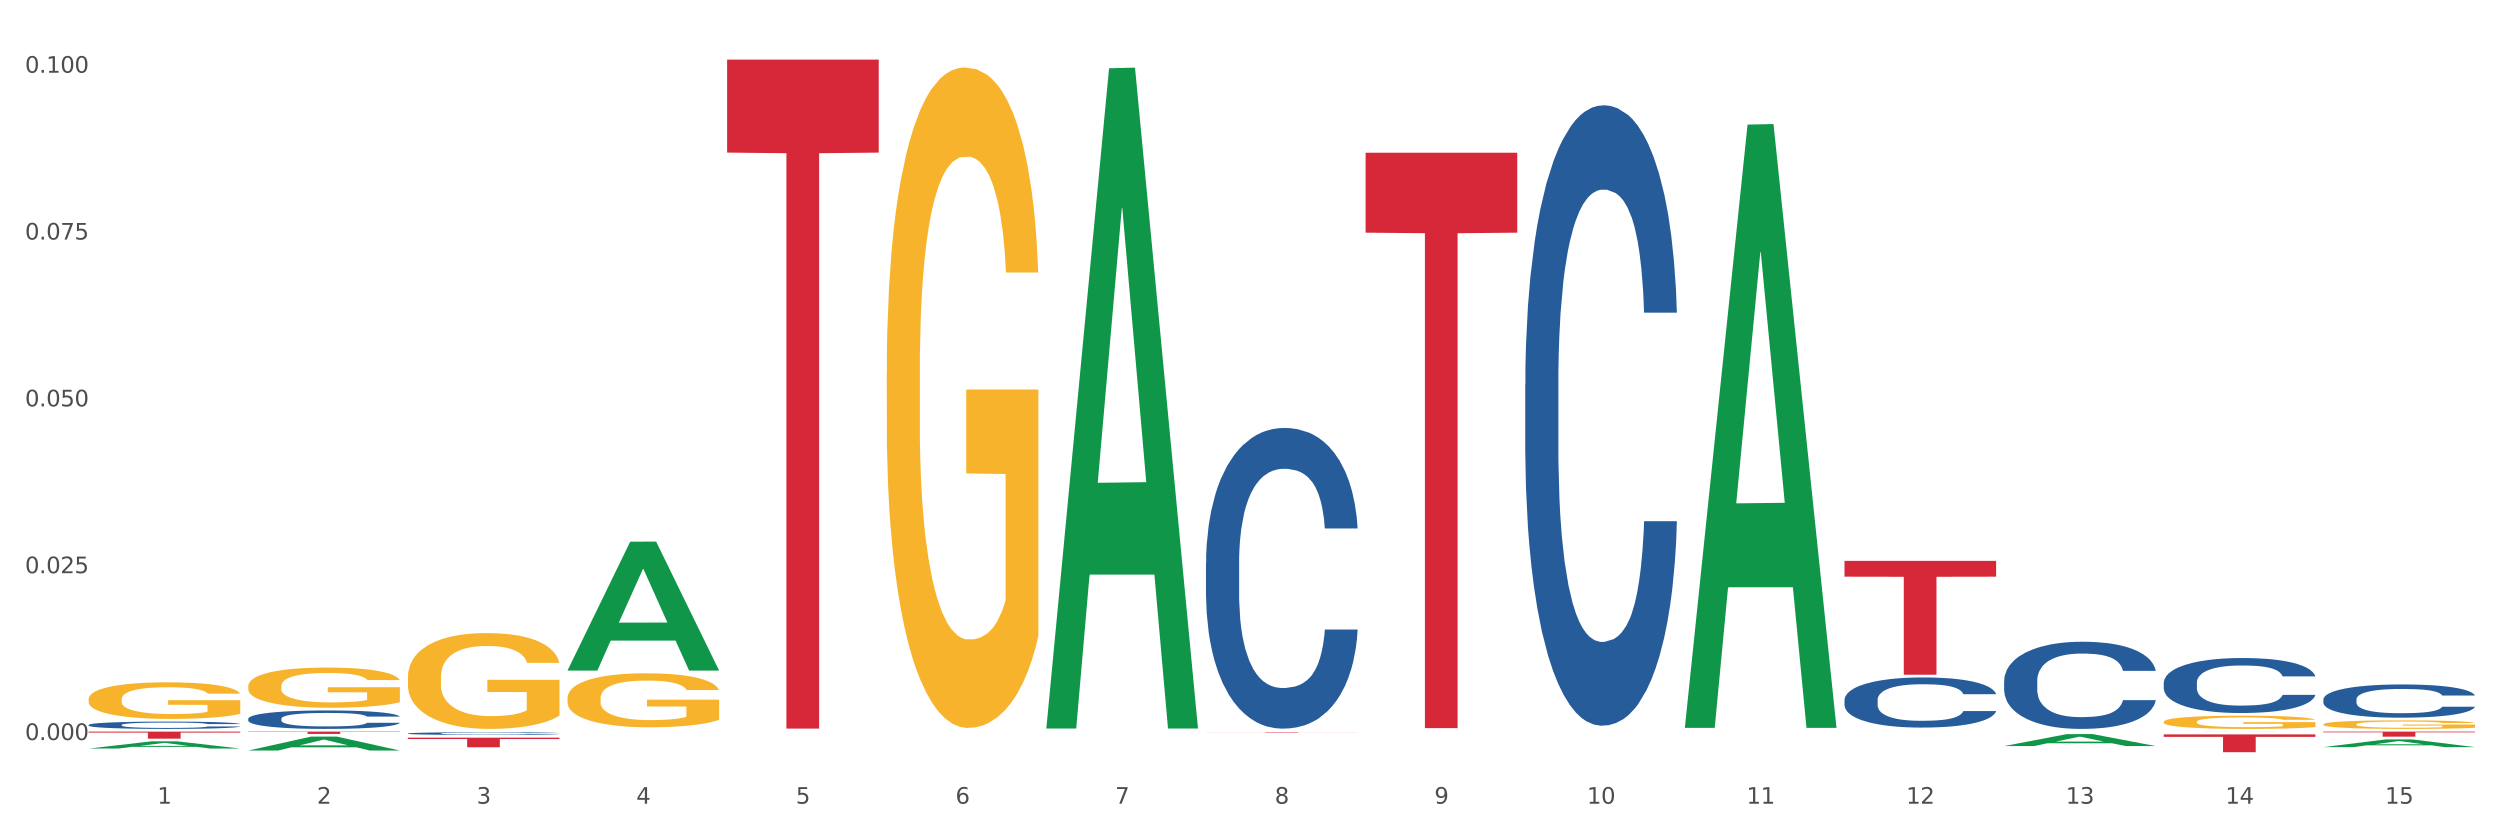
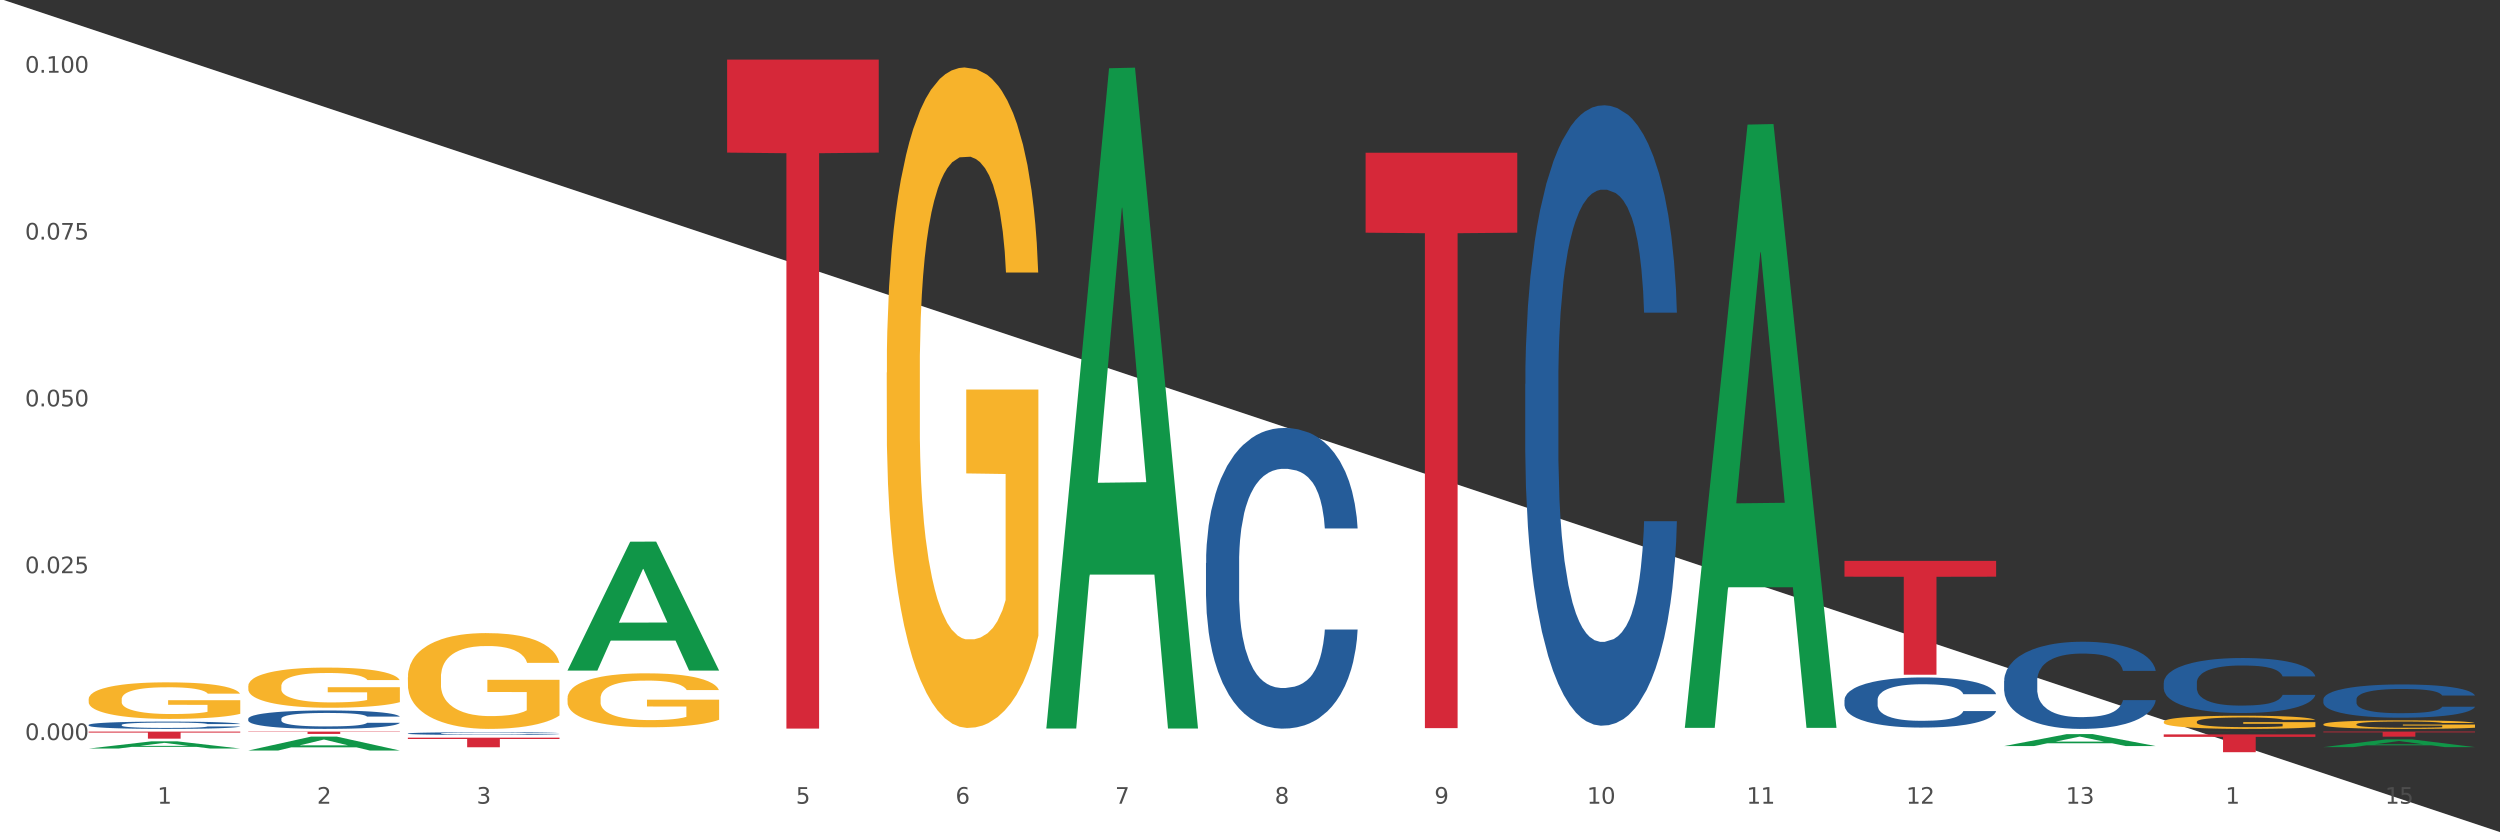
<svg xmlns="http://www.w3.org/2000/svg" xmlns:xlink="http://www.w3.org/1999/xlink" width="1080pt" height="360pt" viewBox="0 0 1080 360" version="1.1">
  <rect x="0" y="0" width="1080" height="360" fill="#333333" stroke="none" />
  <defs>
    <style type="text/css">*{stroke-linejoin: round; stroke-linecap: butt}</style>
  </defs>
  <g id="figure_1">
    <g id="patch_1">
-       <path d="M 0 360  L 1080 360  L 1080 0  L 0 0  z " style="fill: #ffffff; stroke: #ffffff; stroke-linejoin: miter" />
+       <path d="M 0 360  L 1080 360  L 0 0  z " style="fill: #ffffff; stroke: #ffffff; stroke-linejoin: miter" />
    </g>
    <g id="axes_1">
      <g id="matplotlib.axis_1">
        <g id="xtick_1">
          <g id="text_1">
            <g style="fill: #4d4d4d" transform="translate(67.984 347.204) scale(0.096 -0.096)">
              <defs>
                <path id="DejaVuSans-31" d="M 794 531  L 1825 531  L 1825 4091  L 703 3866  L 703 4441  L 1819 4666  L 2450 4666  L 2450 531  L 3481 531  L 3481 0  L 794 0  L 794 531  z " transform="scale(0.016)" />
              </defs>
              <use xlink:href="#DejaVuSans-31" />
            </g>
          </g>
        </g>
        <g id="xtick_2">
          <g id="text_2">
            <g style="fill: #4d4d4d" transform="translate(136.942 347.204) scale(0.096 -0.096)">
              <defs>
                <path id="DejaVuSans-32" d="M 1228 531  L 3431 531  L 3431 0  L 469 0  L 469 531  Q 828 903 1448 1529  Q 2069 2156 2228 2338  Q 2531 2678 2651 2914  Q 2772 3150 2772 3378  Q 2772 3750 2511 3984  Q 2250 4219 1831 4219  Q 1534 4219 1204 4116  Q 875 4013 500 3803  L 500 4441  Q 881 4594 1212 4672  Q 1544 4750 1819 4750  Q 2544 4750 2975 4387  Q 3406 4025 3406 3419  Q 3406 3131 3298 2873  Q 3191 2616 2906 2266  Q 2828 2175 2409 1742  Q 1991 1309 1228 531  z " transform="scale(0.016)" />
              </defs>
              <use xlink:href="#DejaVuSans-32" />
            </g>
          </g>
        </g>
        <g id="xtick_3">
          <g id="text_3">
            <g style="fill: #4d4d4d" transform="translate(205.899 347.204) scale(0.096 -0.096)">
              <defs>
                <path id="DejaVuSans-33" d="M 2597 2516  Q 3050 2419 3304 2112  Q 3559 1806 3559 1356  Q 3559 666 3084 287  Q 2609 -91 1734 -91  Q 1441 -91 1130 -33  Q 819 25 488 141  L 488 750  Q 750 597 1062 519  Q 1375 441 1716 441  Q 2309 441 2620 675  Q 2931 909 2931 1356  Q 2931 1769 2642 2001  Q 2353 2234 1838 2234  L 1294 2234  L 1294 2753  L 1863 2753  Q 2328 2753 2575 2939  Q 2822 3125 2822 3475  Q 2822 3834 2567 4026  Q 2313 4219 1838 4219  Q 1578 4219 1281 4162  Q 984 4106 628 3988  L 628 4550  Q 988 4650 1302 4700  Q 1616 4750 1894 4750  Q 2613 4750 3031 4423  Q 3450 4097 3450 3541  Q 3450 3153 3228 2886  Q 3006 2619 2597 2516  z " transform="scale(0.016)" />
              </defs>
              <use xlink:href="#DejaVuSans-33" />
            </g>
          </g>
        </g>
        <g id="xtick_4">
          <g id="text_4">
            <g style="fill: #4d4d4d" transform="translate(274.857 347.204) scale(0.096 -0.096)">
              <defs>
-                 <path id="DejaVuSans-34" d="M 2419 4116  L 825 1625  L 2419 1625  L 2419 4116  z M 2253 4666  L 3047 4666  L 3047 1625  L 3713 1625  L 3713 1100  L 3047 1100  L 3047 0  L 2419 0  L 2419 1100  L 313 1100  L 313 1709  L 2253 4666  z " transform="scale(0.016)" />
-               </defs>
+                 </defs>
              <use xlink:href="#DejaVuSans-34" />
            </g>
          </g>
        </g>
        <g id="xtick_5">
          <g id="text_5">
            <g style="fill: #4d4d4d" transform="translate(343.815 347.204) scale(0.096 -0.096)">
              <defs>
                <path id="DejaVuSans-35" d="M 691 4666  L 3169 4666  L 3169 4134  L 1269 4134  L 1269 2991  Q 1406 3038 1543 3061  Q 1681 3084 1819 3084  Q 2600 3084 3056 2656  Q 3513 2228 3513 1497  Q 3513 744 3044 326  Q 2575 -91 1722 -91  Q 1428 -91 1123 -41  Q 819 9 494 109  L 494 744  Q 775 591 1075 516  Q 1375 441 1709 441  Q 2250 441 2565 725  Q 2881 1009 2881 1497  Q 2881 1984 2565 2268  Q 2250 2553 1709 2553  Q 1456 2553 1204 2497  Q 953 2441 691 2322  L 691 4666  z " transform="scale(0.016)" />
              </defs>
              <use xlink:href="#DejaVuSans-35" />
            </g>
          </g>
        </g>
        <g id="xtick_6">
          <g id="text_6">
            <g style="fill: #4d4d4d" transform="translate(412.772 347.204) scale(0.096 -0.096)">
              <defs>
                <path id="DejaVuSans-36" d="M 2113 2584  Q 1688 2584 1439 2293  Q 1191 2003 1191 1497  Q 1191 994 1439 701  Q 1688 409 2113 409  Q 2538 409 2786 701  Q 3034 994 3034 1497  Q 3034 2003 2786 2293  Q 2538 2584 2113 2584  z M 3366 4563  L 3366 3988  Q 3128 4100 2886 4159  Q 2644 4219 2406 4219  Q 1781 4219 1451 3797  Q 1122 3375 1075 2522  Q 1259 2794 1537 2939  Q 1816 3084 2150 3084  Q 2853 3084 3261 2657  Q 3669 2231 3669 1497  Q 3669 778 3244 343  Q 2819 -91 2113 -91  Q 1303 -91 875 529  Q 447 1150 447 2328  Q 447 3434 972 4092  Q 1497 4750 2381 4750  Q 2619 4750 2861 4703  Q 3103 4656 3366 4563  z " transform="scale(0.016)" />
              </defs>
              <use xlink:href="#DejaVuSans-36" />
            </g>
          </g>
        </g>
        <g id="xtick_7">
          <g id="text_7">
            <g style="fill: #4d4d4d" transform="translate(481.73 347.204) scale(0.096 -0.096)">
              <defs>
                <path id="DejaVuSans-37" d="M 525 4666  L 3525 4666  L 3525 4397  L 1831 0  L 1172 0  L 2766 4134  L 525 4134  L 525 4666  z " transform="scale(0.016)" />
              </defs>
              <use xlink:href="#DejaVuSans-37" />
            </g>
          </g>
        </g>
        <g id="xtick_8">
          <g id="text_8">
            <g style="fill: #4d4d4d" transform="translate(550.688 347.204) scale(0.096 -0.096)">
              <defs>
                <path id="DejaVuSans-38" d="M 2034 2216  Q 1584 2216 1326 1975  Q 1069 1734 1069 1313  Q 1069 891 1326 650  Q 1584 409 2034 409  Q 2484 409 2743 651  Q 3003 894 3003 1313  Q 3003 1734 2745 1975  Q 2488 2216 2034 2216  z M 1403 2484  Q 997 2584 770 2862  Q 544 3141 544 3541  Q 544 4100 942 4425  Q 1341 4750 2034 4750  Q 2731 4750 3128 4425  Q 3525 4100 3525 3541  Q 3525 3141 3298 2862  Q 3072 2584 2669 2484  Q 3125 2378 3379 2068  Q 3634 1759 3634 1313  Q 3634 634 3220 271  Q 2806 -91 2034 -91  Q 1263 -91 848 271  Q 434 634 434 1313  Q 434 1759 690 2068  Q 947 2378 1403 2484  z M 1172 3481  Q 1172 3119 1398 2916  Q 1625 2713 2034 2713  Q 2441 2713 2670 2916  Q 2900 3119 2900 3481  Q 2900 3844 2670 4047  Q 2441 4250 2034 4250  Q 1625 4250 1398 4047  Q 1172 3844 1172 3481  z " transform="scale(0.016)" />
              </defs>
              <use xlink:href="#DejaVuSans-38" />
            </g>
          </g>
        </g>
        <g id="xtick_9">
          <g id="text_9">
            <g style="fill: #4d4d4d" transform="translate(619.645 347.204) scale(0.096 -0.096)">
              <defs>
                <path id="DejaVuSans-39" d="M 703 97  L 703 672  Q 941 559 1184 500  Q 1428 441 1663 441  Q 2288 441 2617 861  Q 2947 1281 2994 2138  Q 2813 1869 2534 1725  Q 2256 1581 1919 1581  Q 1219 1581 811 2004  Q 403 2428 403 3163  Q 403 3881 828 4315  Q 1253 4750 1959 4750  Q 2769 4750 3195 4129  Q 3622 3509 3622 2328  Q 3622 1225 3098 567  Q 2575 -91 1691 -91  Q 1453 -91 1209 -44  Q 966 3 703 97  z M 1959 2075  Q 2384 2075 2632 2365  Q 2881 2656 2881 3163  Q 2881 3666 2632 3958  Q 2384 4250 1959 4250  Q 1534 4250 1286 3958  Q 1038 3666 1038 3163  Q 1038 2656 1286 2365  Q 1534 2075 1959 2075  z " transform="scale(0.016)" />
              </defs>
              <use xlink:href="#DejaVuSans-39" />
            </g>
          </g>
        </g>
        <g id="xtick_10">
          <g id="text_10">
            <g style="fill: #4d4d4d" transform="translate(685.549 347.204) scale(0.096 -0.096)">
              <defs>
                <path id="DejaVuSans-30" d="M 2034 4250  Q 1547 4250 1301 3770  Q 1056 3291 1056 2328  Q 1056 1369 1301 889  Q 1547 409 2034 409  Q 2525 409 2770 889  Q 3016 1369 3016 2328  Q 3016 3291 2770 3770  Q 2525 4250 2034 4250  z M 2034 4750  Q 2819 4750 3233 4129  Q 3647 3509 3647 2328  Q 3647 1150 3233 529  Q 2819 -91 2034 -91  Q 1250 -91 836 529  Q 422 1150 422 2328  Q 422 3509 836 4129  Q 1250 4750 2034 4750  z " transform="scale(0.016)" />
              </defs>
              <use xlink:href="#DejaVuSans-31" />
              <use xlink:href="#DejaVuSans-30" transform="translate(63.623 0)" />
            </g>
          </g>
        </g>
        <g id="xtick_11">
          <g id="text_11">
            <g style="fill: #4d4d4d" transform="translate(754.506 347.204) scale(0.096 -0.096)">
              <use xlink:href="#DejaVuSans-31" />
              <use xlink:href="#DejaVuSans-31" transform="translate(63.623 0)" />
            </g>
          </g>
        </g>
        <g id="xtick_12">
          <g id="text_12">
            <g style="fill: #4d4d4d" transform="translate(823.464 347.204) scale(0.096 -0.096)">
              <use xlink:href="#DejaVuSans-31" />
              <use xlink:href="#DejaVuSans-32" transform="translate(63.623 0)" />
            </g>
          </g>
        </g>
        <g id="xtick_13">
          <g id="text_13">
            <g style="fill: #4d4d4d" transform="translate(892.422 347.204) scale(0.096 -0.096)">
              <use xlink:href="#DejaVuSans-31" />
              <use xlink:href="#DejaVuSans-33" transform="translate(63.623 0)" />
            </g>
          </g>
        </g>
        <g id="xtick_14">
          <g id="text_14">
            <g style="fill: #4d4d4d" transform="translate(961.379 347.204) scale(0.096 -0.096)">
              <use xlink:href="#DejaVuSans-31" />
              <use xlink:href="#DejaVuSans-34" transform="translate(63.623 0)" />
            </g>
          </g>
        </g>
        <g id="xtick_15">
          <g id="text_15">
            <g style="fill: #4d4d4d" transform="translate(1030.337 347.204) scale(0.096 -0.096)">
              <use xlink:href="#DejaVuSans-31" />
              <use xlink:href="#DejaVuSans-35" transform="translate(63.623 0)" />
            </g>
          </g>
        </g>
        <g id="xtick_16" />
        <g id="xtick_17" />
        <g id="xtick_18" />
        <g id="xtick_19" />
        <g id="xtick_20" />
        <g id="xtick_21" />
        <g id="xtick_22" />
        <g id="xtick_23" />
        <g id="xtick_24" />
        <g id="xtick_25" />
        <g id="xtick_26" />
        <g id="xtick_27" />
        <g id="xtick_28" />
        <g id="xtick_29" />
      </g>
      <g id="matplotlib.axis_2">
        <g id="ytick_1">
          <g id="text_16">
            <g style="fill: #4d4d4d" transform="translate(10.8 319.695) scale(0.096 -0.096)">
              <defs>
                <path id="DejaVuSans-2e" d="M 684 794  L 1344 794  L 1344 0  L 684 0  L 684 794  z " transform="scale(0.016)" />
              </defs>
              <use xlink:href="#DejaVuSans-30" />
              <use xlink:href="#DejaVuSans-2e" transform="translate(63.623 0)" />
              <use xlink:href="#DejaVuSans-30" transform="translate(95.41 0)" />
              <use xlink:href="#DejaVuSans-30" transform="translate(159.033 0)" />
              <use xlink:href="#DejaVuSans-30" transform="translate(222.656 0)" />
            </g>
          </g>
        </g>
        <g id="ytick_2">
          <g id="text_17">
            <g style="fill: #4d4d4d" transform="translate(10.8 247.626) scale(0.096 -0.096)">
              <use xlink:href="#DejaVuSans-30" />
              <use xlink:href="#DejaVuSans-2e" transform="translate(63.623 0)" />
              <use xlink:href="#DejaVuSans-30" transform="translate(95.41 0)" />
              <use xlink:href="#DejaVuSans-32" transform="translate(159.033 0)" />
              <use xlink:href="#DejaVuSans-35" transform="translate(222.656 0)" />
            </g>
          </g>
        </g>
        <g id="ytick_3">
          <g id="text_18">
            <g style="fill: #4d4d4d" transform="translate(10.8 175.557) scale(0.096 -0.096)">
              <use xlink:href="#DejaVuSans-30" />
              <use xlink:href="#DejaVuSans-2e" transform="translate(63.623 0)" />
              <use xlink:href="#DejaVuSans-30" transform="translate(95.41 0)" />
              <use xlink:href="#DejaVuSans-35" transform="translate(159.033 0)" />
              <use xlink:href="#DejaVuSans-30" transform="translate(222.656 0)" />
            </g>
          </g>
        </g>
        <g id="ytick_4">
          <g id="text_19">
            <g style="fill: #4d4d4d" transform="translate(10.8 103.489) scale(0.096 -0.096)">
              <use xlink:href="#DejaVuSans-30" />
              <use xlink:href="#DejaVuSans-2e" transform="translate(63.623 0)" />
              <use xlink:href="#DejaVuSans-30" transform="translate(95.41 0)" />
              <use xlink:href="#DejaVuSans-37" transform="translate(159.033 0)" />
              <use xlink:href="#DejaVuSans-35" transform="translate(222.656 0)" />
            </g>
          </g>
        </g>
        <g id="ytick_5">
          <g id="text_20">
            <g style="fill: #4d4d4d" transform="translate(10.8 31.42) scale(0.096 -0.096)">
              <use xlink:href="#DejaVuSans-30" />
              <use xlink:href="#DejaVuSans-2e" transform="translate(63.623 0)" />
              <use xlink:href="#DejaVuSans-31" transform="translate(95.41 0)" />
              <use xlink:href="#DejaVuSans-30" transform="translate(159.033 0)" />
              <use xlink:href="#DejaVuSans-30" transform="translate(222.656 0)" />
            </g>
          </g>
        </g>
        <g id="ytick_6" />
        <g id="ytick_7" />
        <g id="ytick_8" />
        <g id="ytick_9" />
      </g>
      <g id="PolyCollection_1">
        <path d="M 38.283 323.37  L 38.351 323.367  L 65.365 320.265  L 76.576 320.262  L 103.793 323.376  L 90.826 323.376  L 84.95 322.651  L 57.058 322.651  L 56.855 322.662  L 51.182 323.376  L 38.283 323.376  L 38.283 323.37  L 60.57 322.218  L 81.438 322.215  L 71.105 320.926  L 70.97 320.92  L 70.835 320.929  L 60.502 322.215  L 60.57 322.218  L 38.283 323.37  z " clip-path="url(#pbc0843905f)" style="fill: #109648" />
        <path d="M 796.817 242.291  L 862.327 242.291  L 862.327 249.128  L 836.558 249.174  L 836.558 291.491  L 822.431 291.491  L 822.431 249.174  L 796.817 249.128  L 796.817 242.337  L 796.817 242.291  z " clip-path="url(#pbc0843905f)" style="fill: #d62839" />
        <path d="M 589.944 65.969  L 655.454 65.969  L 655.454 100.516  L 629.685 100.75  L 629.685 314.567  L 615.558 314.567  L 615.558 100.75  L 589.944 100.516  L 589.944 66.203  L 589.944 65.969  z " clip-path="url(#pbc0843905f)" style="fill: #d62839" />
        <path d="M 38.283 302.072  L 38.36 302.057  L 38.36 301.538  L 38.515 301.091  L 39.288 300.009  L 40.449 299.114  L 41.299 298.638  L 42.15 298.248  L 43.156 297.859  L 44.393 297.455  L 46.636 296.863  L 48.028 296.56  L 49.73 296.243  L 52.824 295.781  L 55.066 295.521  L 57.387 295.305  L 61.177 295.045  L 63.652 294.93  L 66.281 294.843  L 69.452 294.786  L 71.85 294.771  L 77.109 294.814  L 81.595 294.944  L 83.761 295.045  L 86.545 295.218  L 88.015 295.334  L 90.412 295.565  L 92.887 295.868  L 94.589 296.127  L 97.141 296.618  L 99.075 297.108  L 100.854 297.714  L 101.782 298.133  L 102.478 298.522  L 103.097 298.97  L 103.715 299.677  L 89.794 299.677  L 89.252 299.172  L 88.401 298.696  L 87.164 298.234  L 86.081 297.945  L 84.225 297.585  L 82.523 297.354  L 80.744 297.181  L 78.579 297.036  L 76.877 296.964  L 74.48 296.906  L 69.762 296.921  L 66.591 297.036  L 64.425 297.181  L 63.033 297.31  L 61.795 297.455  L 60.403 297.657  L 58.779 297.96  L 57.619 298.234  L 56.459 298.58  L 55.531 298.926  L 54.68 299.33  L 53.984 299.763  L 53.442 300.211  L 52.978 300.759  L 52.592 301.668  L 52.592 303.644  L 52.746 304.092  L 53.133 304.683  L 53.597 305.131  L 54.37 305.664  L 55.066 306.025  L 56.381 306.545  L 57.851 306.977  L 59.011 307.252  L 60.171 307.482  L 62.182 307.8  L 64.425 308.06  L 66.359 308.218  L 68.988 308.363  L 70.767 308.42  L 72.314 308.449  L 76.104 308.449  L 78.811 308.406  L 81.827 308.305  L 84.148 308.175  L 86.081 308.016  L 88.247 307.757  L 89.639 307.511  L 89.639 304.496  L 72.623 304.481  L 72.623 302.476  L 103.793 302.476  L 103.793 308.363  L 102.478 308.666  L 101.008 308.94  L 99.462 309.185  L 97.141 309.488  L 94.357 309.777  L 91.882 309.979  L 89.252 310.152  L 86.159 310.31  L 82.137 310.455  L 79.662 310.512  L 76.568 310.556  L 72.933 310.57  L 69.762 310.541  L 66.668 310.469  L 63.42 310.339  L 60.248 310.152  L 57.851 309.964  L 55.453 309.733  L 52.901 309.43  L 50.89 309.142  L 49.343 308.882  L 47.642 308.55  L 45.785 308.117  L 44.393 307.728  L 43.156 307.324  L 41.841 306.804  L 40.913 306.357  L 39.985 305.794  L 39.443 305.376  L 38.824 304.727  L 38.36 303.818  L 38.283 302.072  z " clip-path="url(#pbc0843905f)" style="fill: #f7b32b" />
        <path d="M 314.114 25.759  L 379.623 25.759  L 379.623 65.922  L 353.854 66.194  L 353.854 314.769  L 339.728 314.769  L 339.728 66.194  L 314.114 65.922  L 314.114 26.031  L 314.114 25.759  z " clip-path="url(#pbc0843905f)" style="fill: #d62839" />
        <path d="M 176.198 318.662  L 241.708 318.662  L 241.708 319.24  L 215.939 319.244  L 215.939 322.822  L 201.812 322.822  L 201.812 319.244  L 176.198 319.24  L 176.198 318.666  L 176.198 318.662  z " clip-path="url(#pbc0843905f)" style="fill: #d62839" />
        <path d="M 107.241 316.048  L 172.75 316.048  L 172.75 316.188  L 146.981 316.189  L 146.981 317.06  L 132.855 317.06  L 132.855 316.189  L 107.241 316.188  L 107.241 316.049  L 107.241 316.048  z " clip-path="url(#pbc0843905f)" style="fill: #d62839" />
        <path d="M 38.283 316.048  L 103.793 316.048  L 103.793 316.472  L 78.024 316.475  L 78.024 319.101  L 63.897 319.101  L 63.897 316.475  L 38.283 316.472  L 38.283 316.051  L 38.283 316.048  z " clip-path="url(#pbc0843905f)" style="fill: #d62839" />
        <path d="M 38.283 313.149  L 38.36 313.146  L 38.36 313.065  L 38.593 312.956  L 39.445 312.754  L 40.529 312.601  L 42.387 312.423  L 43.394 312.348  L 44.71 312.264  L 47.42 312.129  L 50.518 312.014  L 52.686 311.95  L 54.312 311.91  L 57.951 311.838  L 60.042 311.806  L 62.21 311.78  L 64.069 311.763  L 67.166 311.743  L 69.644 311.734  L 72.509 311.731  L 74.91 311.734  L 78.084 311.746  L 82.731 311.78  L 84.512 311.8  L 86.912 311.835  L 89.39 311.881  L 91.403 311.927  L 93.726 311.993  L 96.127 312.08  L 98.45 312.189  L 100.076 312.29  L 101.392 312.397  L 102.554 312.527  L 103.406 312.668  L 103.793 312.786  L 89.622 312.786  L 89.235 312.679  L 88.461 312.564  L 87.686 312.486  L 86.835 312.423  L 85.518 312.351  L 84.357 312.305  L 82.421 312.25  L 80.64 312.215  L 79.169 312.195  L 77.388 312.178  L 73.593 312.161  L 70.883 312.161  L 69.179 312.166  L 67.089 312.181  L 65.308 312.201  L 63.217 312.236  L 61.591 312.273  L 59.965 312.322  L 59.036 312.357  L 57.642 312.42  L 56.712 312.472  L 55.474 312.561  L 54.777 312.625  L 53.538 312.789  L 52.996 312.91  L 52.763 312.993  L 52.608 313.086  L 52.608 313.535  L 53.073 313.737  L 53.46 313.823  L 54.08 313.921  L 55.241 314.048  L 56.945 314.172  L 58.726 314.261  L 60.197 314.316  L 61.591 314.356  L 62.985 314.388  L 64.688 314.417  L 66.082 314.434  L 68.173 314.452  L 70.651 314.46  L 72.587 314.46  L 76.536 314.446  L 78.317 314.431  L 80.02 314.411  L 81.879 314.38  L 83.35 314.345  L 84.202 314.319  L 85.596 314.264  L 86.68 314.207  L 87.609 314.14  L 88.228 314.083  L 88.925 313.996  L 89.467 313.898  L 89.622 313.846  L 103.793 313.846  L 103.483 313.95  L 102.941 314.051  L 101.857 314.186  L 101.005 314.264  L 99.689 314.359  L 98.295 314.44  L 96.359 314.529  L 94.578 314.596  L 92.72 314.653  L 90.706 314.705  L 87.067 314.777  L 85.75 314.797  L 82.963 314.832  L 80.795 314.852  L 77.62 314.872  L 74.368 314.884  L 70.96 314.887  L 67.94 314.881  L 64.611 314.864  L 62.52 314.846  L 60.197 314.82  L 57.487 314.78  L 54.931 314.731  L 52.531 314.673  L 50.285 314.607  L 48.195 314.532  L 45.484 314.408  L 43.471 314.287  L 42 314.175  L 40.993 314.08  L 39.987 313.959  L 39.445 313.875  L 38.593 313.674  L 38.283 313.486  L 38.283 313.149  z " clip-path="url(#pbc0843905f)" style="fill: #255c99" />
        <path d="M 107.241 310.497  L 107.318 310.49  L 107.318 310.286  L 107.55 310.009  L 108.402 309.5  L 109.486 309.114  L 111.345 308.663  L 112.351 308.473  L 113.668 308.262  L 116.378 307.92  L 119.475 307.629  L 121.644 307.469  L 123.27 307.367  L 126.909 307.185  L 129 307.105  L 131.168 307.039  L 133.026 306.996  L 136.124 306.945  L 138.602 306.923  L 141.467 306.916  L 143.867 306.923  L 147.042 306.952  L 151.688 307.039  L 153.469 307.09  L 155.87 307.178  L 158.348 307.294  L 160.361 307.411  L 162.684 307.578  L 165.084 307.796  L 167.407 308.073  L 169.034 308.328  L 170.35 308.597  L 171.511 308.925  L 172.363 309.282  L 172.75 309.58  L 158.58 309.58  L 158.193 309.311  L 157.418 309.019  L 156.644 308.823  L 155.792 308.663  L 154.476 308.481  L 153.314 308.364  L 151.378 308.226  L 149.597 308.139  L 148.126 308.088  L 146.345 308.044  L 142.551 308  L 139.841 308  L 138.137 308.015  L 136.046 308.051  L 134.265 308.102  L 132.175 308.19  L 130.549 308.284  L 128.922 308.408  L 127.993 308.495  L 126.599 308.655  L 125.67 308.787  L 124.431 309.012  L 123.734 309.172  L 122.495 309.587  L 121.953 309.893  L 121.721 310.104  L 121.566 310.337  L 121.566 311.473  L 122.031 311.982  L 122.418 312.201  L 123.037 312.448  L 124.199 312.768  L 125.902 313.081  L 127.683 313.307  L 129.155 313.445  L 130.549 313.547  L 131.942 313.627  L 133.646 313.7  L 135.04 313.744  L 137.13 313.788  L 139.608 313.809  L 141.544 313.809  L 145.493 313.773  L 147.274 313.737  L 148.978 313.686  L 150.836 313.606  L 152.308 313.518  L 153.159 313.453  L 154.553 313.314  L 155.637 313.169  L 156.567 313.001  L 157.186 312.856  L 157.883 312.637  L 158.425 312.39  L 158.58 312.259  L 172.75 312.259  L 172.441 312.521  L 171.899 312.776  L 170.815 313.118  L 169.963 313.314  L 168.646 313.555  L 167.253 313.758  L 165.317 313.984  L 163.536 314.151  L 161.677 314.297  L 159.664 314.428  L 156.025 314.61  L 154.708 314.661  L 151.92 314.748  L 149.752 314.799  L 146.577 314.85  L 143.325 314.879  L 139.918 314.887  L 136.898 314.872  L 133.568 314.828  L 131.478 314.785  L 129.155 314.719  L 126.444 314.617  L 123.889 314.494  L 121.489 314.348  L 119.243 314.181  L 117.152 313.991  L 114.442 313.678  L 112.429 313.373  L 110.958 313.089  L 109.951 312.848  L 108.944 312.543  L 108.402 312.332  L 107.55 311.822  L 107.241 311.349  L 107.241 310.497  z " clip-path="url(#pbc0843905f)" style="fill: #255c99" />
        <path d="M 176.198 316.856  L 176.276 316.854  L 176.276 316.825  L 176.508 316.784  L 177.36 316.709  L 178.444 316.652  L 180.302 316.586  L 181.309 316.558  L 182.625 316.527  L 185.336 316.477  L 188.433 316.434  L 190.601 316.411  L 192.227 316.396  L 195.867 316.369  L 197.957 316.357  L 200.126 316.347  L 201.984 316.341  L 205.081 316.333  L 207.559 316.33  L 210.424 316.329  L 212.825 316.33  L 216 316.335  L 220.646 316.347  L 222.427 316.355  L 224.827 316.368  L 227.305 316.385  L 229.319 316.402  L 231.642 316.427  L 234.042 316.459  L 236.365 316.499  L 237.991 316.537  L 239.308 316.576  L 240.469 316.624  L 241.321 316.677  L 241.708 316.721  L 227.538 316.721  L 227.15 316.681  L 226.376 316.638  L 225.602 316.609  L 224.75 316.586  L 223.433 316.559  L 222.272 316.542  L 220.336 316.522  L 218.555 316.509  L 217.084 316.501  L 215.303 316.495  L 211.509 316.489  L 208.798 316.489  L 207.095 316.491  L 205.004 316.496  L 203.223 316.504  L 201.132 316.516  L 199.506 316.53  L 197.88 316.549  L 196.951 316.561  L 195.557 316.585  L 194.628 316.604  L 193.389 316.637  L 192.692 316.661  L 191.453 316.722  L 190.911 316.767  L 190.679 316.798  L 190.524 316.832  L 190.524 316.999  L 190.988 317.074  L 191.376 317.106  L 191.995 317.142  L 193.157 317.189  L 194.86 317.235  L 196.641 317.268  L 198.112 317.289  L 199.506 317.304  L 200.9 317.316  L 202.604 317.326  L 203.997 317.333  L 206.088 317.339  L 208.566 317.342  L 210.502 317.342  L 214.451 317.337  L 216.232 317.332  L 217.936 317.324  L 219.794 317.312  L 221.265 317.299  L 222.117 317.29  L 223.511 317.27  L 224.595 317.248  L 225.524 317.224  L 226.144 317.202  L 226.841 317.17  L 227.383 317.134  L 227.538 317.114  L 241.708 317.114  L 241.398 317.153  L 240.856 317.19  L 239.772 317.241  L 238.92 317.27  L 237.604 317.305  L 236.21 317.335  L 234.274 317.368  L 232.493 317.393  L 230.635 317.414  L 228.622 317.433  L 224.982 317.46  L 223.666 317.467  L 220.878 317.48  L 218.71 317.488  L 215.535 317.495  L 212.283 317.5  L 208.876 317.501  L 205.856 317.498  L 202.526 317.492  L 200.435 317.486  L 198.112 317.476  L 195.402 317.461  L 192.847 317.443  L 190.446 317.421  L 188.201 317.397  L 186.11 317.369  L 183.4 317.323  L 181.386 317.278  L 179.915 317.236  L 178.909 317.201  L 177.902 317.156  L 177.36 317.125  L 176.508 317.05  L 176.198 316.981  L 176.198 316.856  z " clip-path="url(#pbc0843905f)" style="fill: #255c99" />
        <path d="M 934.733 317.255  L 1000.242 317.255  L 1000.242 318.325  L 974.473 318.332  L 974.473 324.95  L 960.347 324.95  L 960.347 318.332  L 934.733 318.325  L 934.733 317.263  L 934.733 317.255  z " clip-path="url(#pbc0843905f)" style="fill: #d62839" />
        <path d="M 520.987 243.239  L 521.064 243.121  L 521.064 239.799  L 521.296 235.291  L 522.148 226.986  L 523.232 220.698  L 525.091 213.342  L 526.097 210.258  L 527.414 206.817  L 530.124 201.241  L 533.221 196.496  L 535.389 193.886  L 537.016 192.225  L 540.655 189.259  L 542.746 187.954  L 544.914 186.886  L 546.772 186.174  L 549.87 185.344  L 552.348 184.988  L 555.213 184.869  L 557.613 184.988  L 560.788 185.462  L 565.434 186.886  L 567.215 187.717  L 569.616 189.14  L 572.094 191.038  L 574.107 192.937  L 576.43 195.665  L 578.83 199.224  L 581.153 203.733  L 582.78 207.885  L 584.096 212.275  L 585.257 217.613  L 586.109 223.427  L 586.496 228.291  L 572.326 228.291  L 571.939 223.901  L 571.164 219.156  L 570.39 215.953  L 569.538 213.342  L 568.222 210.376  L 567.06 208.478  L 565.124 206.224  L 563.343 204.8  L 561.872 203.97  L 560.091 203.258  L 556.297 202.546  L 553.587 202.546  L 551.883 202.784  L 549.792 203.377  L 548.011 204.207  L 545.921 205.631  L 544.294 207.173  L 542.668 209.19  L 541.739 210.614  L 540.345 213.224  L 539.416 215.359  L 538.177 219.037  L 537.48 221.647  L 536.241 228.41  L 535.699 233.392  L 535.467 236.833  L 535.312 240.629  L 535.312 259.137  L 535.777 267.442  L 536.164 271.001  L 536.783 275.035  L 537.945 280.255  L 539.648 285.356  L 541.429 289.034  L 542.901 291.288  L 544.294 292.949  L 545.688 294.254  L 547.392 295.44  L 548.786 296.152  L 550.876 296.864  L 553.354 297.22  L 555.29 297.22  L 559.239 296.627  L 561.02 296.034  L 562.724 295.203  L 564.582 293.898  L 566.054 292.474  L 566.905 291.407  L 568.299 289.153  L 569.383 286.78  L 570.313 284.051  L 570.932 281.678  L 571.629 278.119  L 572.171 274.085  L 572.326 271.95  L 586.496 271.95  L 586.187 276.221  L 585.645 280.373  L 584.561 285.949  L 583.709 289.153  L 582.392 293.068  L 580.999 296.389  L 579.063 300.067  L 577.282 302.796  L 575.423 305.169  L 573.41 307.304  L 569.77 310.27  L 568.454 311.101  L 565.666 312.524  L 563.498 313.355  L 560.323 314.185  L 557.071 314.66  L 553.664 314.778  L 550.644 314.541  L 547.314 313.829  L 545.224 313.118  L 542.901 312.05  L 540.19 310.389  L 537.635 308.372  L 535.235 305.999  L 532.989 303.271  L 530.898 300.186  L 528.188 295.084  L 526.175 290.102  L 524.703 285.475  L 523.697 281.56  L 522.69 276.577  L 522.148 273.136  L 521.296 264.832  L 520.987 257.12  L 520.987 243.239  z " clip-path="url(#pbc0843905f)" style="fill: #255c99" />
        <path d="M 796.817 302.386  L 796.895 302.366  L 796.895 301.812  L 797.127 301.06  L 797.979 299.675  L 799.063 298.627  L 800.921 297.4  L 801.928 296.886  L 803.244 296.312  L 805.955 295.382  L 809.052 294.591  L 811.22 294.156  L 812.846 293.879  L 816.486 293.384  L 818.576 293.166  L 820.745 292.988  L 822.603 292.87  L 825.7 292.731  L 828.178 292.672  L 831.043 292.652  L 833.444 292.672  L 836.619 292.751  L 841.265 292.988  L 843.046 293.127  L 845.446 293.364  L 847.924 293.681  L 849.937 293.997  L 852.261 294.452  L 854.661 295.046  L 856.984 295.798  L 858.61 296.49  L 859.927 297.222  L 861.088 298.112  L 861.94 299.082  L 862.327 299.893  L 848.156 299.893  L 847.769 299.161  L 846.995 298.37  L 846.221 297.835  L 845.369 297.4  L 844.052 296.906  L 842.891 296.589  L 840.955 296.213  L 839.174 295.976  L 837.703 295.837  L 835.922 295.719  L 832.127 295.6  L 829.417 295.6  L 827.714 295.639  L 825.623 295.738  L 823.842 295.877  L 821.751 296.114  L 820.125 296.371  L 818.499 296.708  L 817.57 296.945  L 816.176 297.38  L 815.247 297.736  L 814.008 298.35  L 813.311 298.785  L 812.072 299.913  L 811.53 300.744  L 811.298 301.317  L 811.143 301.95  L 811.143 305.037  L 811.607 306.421  L 811.994 307.015  L 812.614 307.688  L 813.775 308.558  L 815.479 309.409  L 817.26 310.022  L 818.731 310.398  L 820.125 310.675  L 821.519 310.893  L 823.222 311.09  L 824.616 311.209  L 826.707 311.328  L 829.185 311.387  L 831.121 311.387  L 835.07 311.288  L 836.851 311.189  L 838.555 311.051  L 840.413 310.833  L 841.884 310.596  L 842.736 310.418  L 844.13 310.042  L 845.214 309.646  L 846.143 309.191  L 846.763 308.795  L 847.46 308.202  L 848.002 307.529  L 848.156 307.173  L 862.327 307.173  L 862.017 307.885  L 861.475 308.578  L 860.391 309.508  L 859.539 310.042  L 858.223 310.695  L 856.829 311.249  L 854.893 311.862  L 853.112 312.317  L 851.254 312.713  L 849.241 313.069  L 845.601 313.563  L 844.285 313.702  L 841.497 313.939  L 839.329 314.078  L 836.154 314.216  L 832.902 314.295  L 829.495 314.315  L 826.475 314.276  L 823.145 314.157  L 821.054 314.038  L 818.731 313.86  L 816.021 313.583  L 813.466 313.247  L 811.065 312.851  L 808.82 312.396  L 806.729 311.882  L 804.019 311.031  L 802.005 310.2  L 800.534 309.429  L 799.527 308.776  L 798.521 307.945  L 797.979 307.371  L 797.127 305.986  L 796.817 304.7  L 796.817 302.386  z " clip-path="url(#pbc0843905f)" style="fill: #255c99" />
        <path d="M 865.775 294.147  L 865.852 294.113  L 865.852 293.15  L 866.085 291.843  L 866.936 289.435  L 868.021 287.612  L 869.879 285.48  L 870.886 284.586  L 872.202 283.588  L 874.912 281.972  L 878.01 280.596  L 880.178 279.839  L 881.804 279.358  L 885.443 278.498  L 887.534 278.12  L 889.702 277.81  L 891.561 277.604  L 894.658 277.363  L 897.136 277.26  L 900.001 277.226  L 902.402 277.26  L 905.576 277.397  L 910.222 277.81  L 912.003 278.051  L 914.404 278.464  L 916.882 279.014  L 918.895 279.564  L 921.218 280.355  L 923.619 281.387  L 925.942 282.694  L 927.568 283.898  L 928.884 285.17  L 930.046 286.718  L 930.898 288.404  L 931.285 289.814  L 917.114 289.814  L 916.727 288.541  L 915.953 287.165  L 915.178 286.237  L 914.326 285.48  L 913.01 284.62  L 911.849 284.07  L 909.913 283.416  L 908.132 283.004  L 906.66 282.763  L 904.879 282.557  L 901.085 282.35  L 898.375 282.35  L 896.671 282.419  L 894.581 282.591  L 892.8 282.832  L 890.709 283.244  L 889.083 283.692  L 887.457 284.276  L 886.527 284.689  L 885.134 285.446  L 884.204 286.065  L 882.965 287.131  L 882.269 287.888  L 881.03 289.848  L 880.488 291.293  L 880.255 292.29  L 880.1 293.391  L 880.1 298.756  L 880.565 301.164  L 880.952 302.195  L 881.572 303.365  L 882.733 304.878  L 884.437 306.357  L 886.218 307.423  L 887.689 308.077  L 889.083 308.558  L 890.477 308.937  L 892.18 309.281  L 893.574 309.487  L 895.665 309.693  L 898.143 309.796  L 900.078 309.796  L 904.028 309.624  L 905.809 309.452  L 907.512 309.212  L 909.371 308.833  L 910.842 308.421  L 911.694 308.111  L 913.088 307.458  L 914.172 306.77  L 915.101 305.979  L 915.72 305.291  L 916.417 304.259  L 916.959 303.09  L 917.114 302.471  L 931.285 302.471  L 930.975 303.709  L 930.433 304.913  L 929.349 306.529  L 928.497 307.458  L 927.181 308.593  L 925.787 309.556  L 923.851 310.622  L 922.07 311.413  L 920.212 312.101  L 918.198 312.72  L 914.559 313.58  L 913.242 313.82  L 910.455 314.233  L 908.287 314.474  L 905.112 314.715  L 901.859 314.852  L 898.452 314.887  L 895.432 314.818  L 892.103 314.612  L 890.012 314.405  L 887.689 314.096  L 884.979 313.614  L 882.423 313.029  L 880.023 312.342  L 877.777 311.551  L 875.687 310.656  L 872.976 309.177  L 870.963 307.733  L 869.492 306.391  L 868.485 305.256  L 867.478 303.812  L 866.936 302.814  L 866.085 300.407  L 865.775 298.171  L 865.775 294.147  z " clip-path="url(#pbc0843905f)" style="fill: #255c99" />
        <path d="M 934.733 294.94  L 934.81 294.918  L 934.81 294.31  L 935.042 293.486  L 935.894 291.967  L 936.978 290.817  L 938.837 289.472  L 939.843 288.908  L 941.16 288.278  L 943.87 287.259  L 946.967 286.391  L 949.135 285.913  L 950.762 285.61  L 954.401 285.067  L 956.492 284.828  L 958.66 284.633  L 960.518 284.503  L 963.616 284.351  L 966.094 284.286  L 968.959 284.264  L 971.359 284.286  L 974.534 284.373  L 979.18 284.633  L 980.961 284.785  L 983.362 285.045  L 985.839 285.393  L 987.853 285.74  L 990.176 286.239  L 992.576 286.89  L 994.899 287.714  L 996.525 288.474  L 997.842 289.277  L 999.003 290.253  L 999.855 291.316  L 1000.242 292.206  L 986.072 292.206  L 985.685 291.403  L 984.91 290.535  L 984.136 289.949  L 983.284 289.472  L 981.968 288.929  L 980.806 288.582  L 978.87 288.17  L 977.089 287.91  L 975.618 287.758  L 973.837 287.628  L 970.043 287.497  L 967.333 287.497  L 965.629 287.541  L 963.538 287.649  L 961.757 287.801  L 959.667 288.061  L 958.04 288.344  L 956.414 288.712  L 955.485 288.973  L 954.091 289.45  L 953.162 289.841  L 951.923 290.513  L 951.226 290.991  L 949.987 292.227  L 949.445 293.139  L 949.213 293.768  L 949.058 294.462  L 949.058 297.847  L 949.523 299.366  L 949.91 300.017  L 950.529 300.755  L 951.691 301.709  L 953.394 302.642  L 955.175 303.315  L 956.647 303.727  L 958.04 304.031  L 959.434 304.27  L 961.138 304.487  L 962.532 304.617  L 964.622 304.747  L 967.1 304.812  L 969.036 304.812  L 972.985 304.704  L 974.766 304.595  L 976.47 304.443  L 978.328 304.205  L 979.8 303.944  L 980.651 303.749  L 982.045 303.337  L 983.129 302.903  L 984.058 302.404  L 984.678 301.97  L 985.375 301.319  L 985.917 300.581  L 986.072 300.19  L 1000.242 300.19  L 999.933 300.972  L 999.391 301.731  L 998.306 302.751  L 997.455 303.337  L 996.138 304.053  L 994.744 304.66  L 992.809 305.333  L 991.028 305.832  L 989.169 306.266  L 987.156 306.656  L 983.516 307.199  L 982.2 307.351  L 979.412 307.611  L 977.244 307.763  L 974.069 307.915  L 970.817 308.002  L 967.41 308.023  L 964.39 307.98  L 961.06 307.85  L 958.97 307.72  L 956.647 307.524  L 953.936 307.221  L 951.381 306.852  L 948.981 306.418  L 946.735 305.919  L 944.644 305.355  L 941.934 304.422  L 939.921 303.51  L 938.449 302.664  L 937.443 301.948  L 936.436 301.037  L 935.894 300.407  L 935.042 298.889  L 934.733 297.478  L 934.733 294.94  z " clip-path="url(#pbc0843905f)" style="fill: #255c99" />
        <path d="M 1003.69 302.134  L 1003.768 302.12  L 1003.768 301.753  L 1004 301.255  L 1004.852 300.337  L 1005.936 299.642  L 1007.794 298.828  L 1008.801 298.487  L 1010.117 298.107  L 1012.828 297.491  L 1015.925 296.966  L 1018.093 296.677  L 1019.719 296.494  L 1023.359 296.166  L 1025.449 296.022  L 1027.618 295.904  L 1029.476 295.825  L 1032.573 295.733  L 1035.051 295.694  L 1037.916 295.681  L 1040.317 295.694  L 1043.492 295.746  L 1048.138 295.904  L 1049.919 295.995  L 1052.319 296.153  L 1054.797 296.363  L 1056.81 296.573  L 1059.133 296.874  L 1061.534 297.268  L 1063.857 297.766  L 1065.483 298.225  L 1066.8 298.71  L 1067.961 299.301  L 1068.813 299.943  L 1069.2 300.481  L 1055.029 300.481  L 1054.642 299.996  L 1053.868 299.471  L 1053.094 299.117  L 1052.242 298.828  L 1050.925 298.501  L 1049.764 298.291  L 1047.828 298.041  L 1046.047 297.884  L 1044.576 297.792  L 1042.795 297.714  L 1039 297.635  L 1036.29 297.635  L 1034.587 297.661  L 1032.496 297.727  L 1030.715 297.818  L 1028.624 297.976  L 1026.998 298.146  L 1025.372 298.369  L 1024.443 298.527  L 1023.049 298.815  L 1022.12 299.051  L 1020.881 299.458  L 1020.184 299.747  L 1018.945 300.494  L 1018.403 301.045  L 1018.171 301.425  L 1018.016 301.845  L 1018.016 303.891  L 1018.48 304.809  L 1018.867 305.203  L 1019.487 305.649  L 1020.648 306.226  L 1022.352 306.79  L 1024.133 307.196  L 1025.604 307.445  L 1026.998 307.629  L 1028.392 307.773  L 1030.095 307.905  L 1031.489 307.983  L 1033.58 308.062  L 1036.058 308.101  L 1037.994 308.101  L 1041.943 308.036  L 1043.724 307.97  L 1045.428 307.878  L 1047.286 307.734  L 1048.757 307.577  L 1049.609 307.459  L 1051.003 307.209  L 1052.087 306.947  L 1053.016 306.645  L 1053.636 306.383  L 1054.333 305.99  L 1054.875 305.544  L 1055.029 305.308  L 1069.2 305.308  L 1068.89 305.78  L 1068.348 306.239  L 1067.264 306.855  L 1066.412 307.209  L 1065.096 307.642  L 1063.702 308.009  L 1061.766 308.416  L 1059.985 308.718  L 1058.127 308.98  L 1056.114 309.216  L 1052.474 309.544  L 1051.158 309.636  L 1048.37 309.793  L 1046.202 309.885  L 1043.027 309.977  L 1039.775 310.029  L 1036.368 310.042  L 1033.348 310.016  L 1030.018 309.937  L 1027.927 309.859  L 1025.604 309.741  L 1022.894 309.557  L 1020.339 309.334  L 1017.938 309.072  L 1015.693 308.77  L 1013.602 308.429  L 1010.892 307.865  L 1008.878 307.314  L 1007.407 306.803  L 1006.4 306.37  L 1005.394 305.819  L 1004.852 305.439  L 1004 304.521  L 1003.69 303.668  L 1003.69 302.134  z " clip-path="url(#pbc0843905f)" style="fill: #255c99" />
        <path d="M 1003.69 312.906  L 1003.768 312.902  L 1003.768 312.781  L 1003.922 312.677  L 1004.696 312.425  L 1005.856 312.216  L 1006.707 312.105  L 1007.557 312.014  L 1008.563 311.923  L 1009.8 311.829  L 1012.043 311.691  L 1013.435 311.621  L 1015.137 311.547  L 1018.231 311.439  L 1020.474 311.378  L 1022.794 311.328  L 1026.584 311.267  L 1029.059 311.241  L 1031.688 311.22  L 1034.86 311.207  L 1037.257 311.204  L 1042.517 311.214  L 1047.002 311.244  L 1049.168 311.267  L 1051.952 311.308  L 1053.422 311.335  L 1055.82 311.389  L 1058.295 311.459  L 1059.996 311.52  L 1062.548 311.634  L 1064.482 311.748  L 1066.261 311.89  L 1067.189 311.987  L 1067.885 312.078  L 1068.504 312.182  L 1069.123 312.347  L 1055.201 312.347  L 1054.659 312.229  L 1053.809 312.118  L 1052.571 312.011  L 1051.488 311.944  L 1049.632 311.859  L 1047.931 311.806  L 1046.152 311.765  L 1043.986 311.732  L 1042.285 311.715  L 1039.887 311.701  L 1035.169 311.705  L 1031.998 311.732  L 1029.832 311.765  L 1028.44 311.796  L 1027.203 311.829  L 1025.81 311.876  L 1024.186 311.947  L 1023.026 312.011  L 1021.866 312.092  L 1020.938 312.172  L 1020.087 312.266  L 1019.391 312.367  L 1018.85 312.472  L 1018.385 312.599  L 1017.999 312.811  L 1017.999 313.272  L 1018.153 313.376  L 1018.54 313.514  L 1019.004 313.619  L 1019.778 313.743  L 1020.474 313.827  L 1021.789 313.948  L 1023.258 314.049  L 1024.418 314.113  L 1025.578 314.167  L 1027.589 314.241  L 1029.832 314.301  L 1031.766 314.338  L 1034.396 314.372  L 1036.174 314.386  L 1037.721 314.392  L 1041.511 314.392  L 1044.218 314.382  L 1047.235 314.359  L 1049.555 314.328  L 1051.488 314.291  L 1053.654 314.231  L 1055.046 314.174  L 1055.046 313.471  L 1038.031 313.467  L 1038.031 313  L 1069.2 313  L 1069.2 314.372  L 1067.885 314.443  L 1066.416 314.507  L 1064.869 314.564  L 1062.548 314.634  L 1059.764 314.702  L 1057.289 314.749  L 1054.659 314.789  L 1051.566 314.826  L 1047.544 314.86  L 1045.069 314.873  L 1041.975 314.883  L 1038.34 314.887  L 1035.169 314.88  L 1032.075 314.863  L 1028.827 314.833  L 1025.656 314.789  L 1023.258 314.745  L 1020.86 314.692  L 1018.308 314.621  L 1016.297 314.554  L 1014.75 314.493  L 1013.049 314.416  L 1011.193 314.315  L 1009.8 314.224  L 1008.563 314.13  L 1007.248 314.009  L 1006.32 313.905  L 1005.392 313.773  L 1004.85 313.676  L 1004.232 313.524  L 1003.768 313.313  L 1003.69 312.906  z " clip-path="url(#pbc0843905f)" style="fill: #f7b32b" />
        <path d="M 934.733 311.82  L 934.81 311.814  L 934.81 311.627  L 934.965 311.465  L 935.738 311.075  L 936.898 310.752  L 937.749 310.58  L 938.6 310.44  L 939.605 310.299  L 940.843 310.153  L 943.086 309.94  L 944.478 309.83  L 946.179 309.716  L 949.273 309.549  L 951.516 309.455  L 953.836 309.377  L 957.626 309.283  L 960.101 309.242  L 962.731 309.211  L 965.902 309.19  L 968.3 309.185  L 973.559 309.2  L 978.045 309.247  L 980.21 309.283  L 982.995 309.346  L 984.464 309.388  L 986.862 309.471  L 989.337 309.58  L 991.038 309.674  L 993.591 309.851  L 995.524 310.028  L 997.303 310.247  L 998.231 310.398  L 998.928 310.538  L 999.546 310.7  L 1000.165 310.955  L 986.243 310.955  L 985.702 310.773  L 984.851 310.601  L 983.614 310.434  L 982.531 310.33  L 980.674 310.2  L 978.973 310.117  L 977.194 310.054  L 975.028 310.002  L 973.327 309.976  L 970.929 309.955  L 966.211 309.96  L 963.04 310.002  L 960.875 310.054  L 959.482 310.101  L 958.245 310.153  L 956.853 310.226  L 955.229 310.335  L 954.068 310.434  L 952.908 310.559  L 951.98 310.684  L 951.129 310.83  L 950.433 310.986  L 949.892 311.148  L 949.428 311.346  L 949.041 311.674  L 949.041 312.387  L 949.196 312.549  L 949.582 312.762  L 950.047 312.923  L 950.82 313.116  L 951.516 313.246  L 952.831 313.434  L 954.3 313.59  L 955.461 313.689  L 956.621 313.772  L 958.632 313.887  L 960.875 313.981  L 962.808 314.038  L 965.438 314.09  L 967.217 314.111  L 968.764 314.121  L 972.553 314.121  L 975.26 314.106  L 978.277 314.069  L 980.597 314.022  L 982.531 313.965  L 984.696 313.871  L 986.089 313.783  L 986.089 312.694  L 969.073 312.689  L 969.073 311.965  L 1000.242 311.965  L 1000.242 314.09  L 998.928 314.199  L 997.458 314.298  L 995.911 314.387  L 993.591 314.496  L 990.806 314.6  L 988.331 314.673  L 985.702 314.736  L 982.608 314.793  L 978.586 314.845  L 976.111 314.866  L 973.017 314.882  L 969.382 314.887  L 966.211 314.876  L 963.118 314.85  L 959.869 314.803  L 956.698 314.736  L 954.3 314.668  L 951.903 314.585  L 949.35 314.475  L 947.34 314.371  L 945.793 314.277  L 944.091 314.158  L 942.235 314.001  L 940.843 313.861  L 939.605 313.715  L 938.29 313.528  L 937.362 313.366  L 936.434 313.163  L 935.893 313.012  L 935.274 312.778  L 934.81 312.45  L 934.733 311.82  z " clip-path="url(#pbc0843905f)" style="fill: #f7b32b" />
        <path d="M 383.071 160.996  L 383.149 160.735  L 383.149 151.354  L 383.303 143.275  L 384.077 123.731  L 385.237 107.574  L 386.088 98.975  L 386.938 91.939  L 387.944 84.903  L 389.181 77.606  L 391.424 66.922  L 392.817 61.45  L 394.518 55.716  L 397.612 47.378  L 399.855 42.687  L 402.175 38.778  L 405.965 34.087  L 408.44 32.003  L 411.07 30.439  L 414.241 29.397  L 416.638 29.136  L 421.898 29.918  L 426.384 32.263  L 428.549 34.087  L 431.334 37.214  L 432.803 39.299  L 435.201 43.469  L 437.676 48.941  L 439.377 53.632  L 441.93 62.492  L 443.863 71.352  L 445.642 82.297  L 446.57 89.854  L 447.266 96.89  L 447.885 104.968  L 448.504 117.737  L 434.582 117.737  L 434.041 108.617  L 433.19 100.017  L 431.952 91.678  L 430.869 86.466  L 429.013 79.952  L 427.312 75.782  L 425.533 72.655  L 423.367 70.049  L 421.666 68.746  L 419.268 67.704  L 414.55 67.964  L 411.379 70.049  L 409.213 72.655  L 407.821 75  L 406.584 77.606  L 405.191 81.255  L 403.567 86.727  L 402.407 91.678  L 401.247 97.932  L 400.319 104.187  L 399.468 111.483  L 398.772 119.301  L 398.231 127.379  L 397.767 137.282  L 397.38 153.699  L 397.38 189.4  L 397.534 197.479  L 397.921 208.163  L 398.385 216.241  L 399.159 225.883  L 399.855 232.398  L 401.17 241.779  L 402.639 249.597  L 403.799 254.548  L 404.959 258.718  L 406.97 264.451  L 409.213 269.141  L 411.147 272.008  L 413.777 274.614  L 415.555 275.656  L 417.102 276.177  L 420.892 276.177  L 423.599 275.396  L 426.616 273.572  L 428.936 271.226  L 430.869 268.36  L 433.035 263.669  L 434.427 259.239  L 434.427 204.775  L 417.412 204.515  L 417.412 168.292  L 448.581 168.292  L 448.581 274.614  L 447.266 280.086  L 445.797 285.038  L 444.25 289.468  L 441.93 294.94  L 439.145 300.152  L 436.67 303.8  L 434.041 306.927  L 430.947 309.794  L 426.925 312.4  L 424.45 313.442  L 421.356 314.224  L 417.721 314.485  L 414.55 313.963  L 411.456 312.66  L 408.208 310.315  L 405.037 306.927  L 402.639 303.54  L 400.242 299.37  L 397.689 293.898  L 395.678 288.686  L 394.131 283.995  L 392.43 278.002  L 390.574 270.184  L 389.181 263.148  L 387.944 255.851  L 386.629 246.47  L 385.701 238.392  L 384.773 228.229  L 384.231 220.671  L 383.613 208.945  L 383.149 192.527  L 383.071 160.996  z " clip-path="url(#pbc0843905f)" style="fill: #f7b32b" />
        <path d="M 245.156 301.647  L 245.233 301.626  L 245.233 300.859  L 245.388 300.199  L 246.161 298.601  L 247.322 297.281  L 248.172 296.578  L 249.023 296.003  L 250.029 295.428  L 251.266 294.831  L 253.509 293.958  L 254.901 293.511  L 256.603 293.042  L 259.697 292.36  L 261.939 291.977  L 264.26 291.657  L 268.05 291.274  L 270.525 291.104  L 273.154 290.976  L 276.325 290.891  L 278.723 290.869  L 283.982 290.933  L 288.468 291.125  L 290.634 291.274  L 293.418 291.53  L 294.888 291.7  L 297.285 292.041  L 299.76 292.488  L 301.462 292.872  L 304.014 293.596  L 305.948 294.32  L 307.727 295.215  L 308.655 295.832  L 309.351 296.407  L 309.97 297.068  L 310.588 298.111  L 296.667 298.111  L 296.125 297.366  L 295.274 296.663  L 294.037 295.981  L 292.954 295.555  L 291.098 295.023  L 289.396 294.682  L 287.617 294.426  L 285.452 294.213  L 283.75 294.107  L 281.353 294.022  L 276.635 294.043  L 273.464 294.213  L 271.298 294.426  L 269.906 294.618  L 268.668 294.831  L 267.276 295.129  L 265.652 295.577  L 264.492 295.981  L 263.332 296.493  L 262.404 297.004  L 261.553 297.6  L 260.857 298.239  L 260.315 298.9  L 259.851 299.709  L 259.464 301.051  L 259.464 303.969  L 259.619 304.629  L 260.006 305.503  L 260.47 306.163  L 261.243 306.951  L 261.939 307.484  L 263.254 308.25  L 264.724 308.889  L 265.884 309.294  L 267.044 309.635  L 269.055 310.104  L 271.298 310.487  L 273.232 310.721  L 275.861 310.934  L 277.64 311.019  L 279.187 311.062  L 282.977 311.062  L 285.684 310.998  L 288.7 310.849  L 291.021 310.657  L 292.954 310.423  L 295.12 310.04  L 296.512 309.678  L 296.512 305.226  L 279.496 305.204  L 279.496 302.244  L 310.666 302.244  L 310.666 310.934  L 309.351 311.382  L 307.881 311.786  L 306.335 312.148  L 304.014 312.596  L 301.23 313.022  L 298.755 313.32  L 296.125 313.575  L 293.031 313.81  L 289.01 314.023  L 286.535 314.108  L 283.441 314.172  L 279.806 314.193  L 276.635 314.151  L 273.541 314.044  L 270.293 313.852  L 267.121 313.575  L 264.724 313.299  L 262.326 312.958  L 259.774 312.51  L 257.763 312.084  L 256.216 311.701  L 254.515 311.211  L 252.658 310.572  L 251.266 309.997  L 250.029 309.401  L 248.714 308.634  L 247.786 307.973  L 246.858 307.143  L 246.316 306.525  L 245.697 305.567  L 245.233 304.225  L 245.156 301.647  z " clip-path="url(#pbc0843905f)" style="fill: #f7b32b" />
        <path d="M 176.198 292.622  L 176.276 292.584  L 176.276 291.223  L 176.43 290.051  L 177.204 287.216  L 178.364 284.873  L 179.215 283.625  L 180.065 282.605  L 181.071 281.584  L 182.308 280.526  L 184.551 278.976  L 185.944 278.182  L 187.645 277.35  L 190.739 276.141  L 192.982 275.46  L 195.302 274.893  L 199.092 274.213  L 201.567 273.91  L 204.197 273.684  L 207.368 273.532  L 209.765 273.495  L 215.025 273.608  L 219.511 273.948  L 221.676 274.213  L 224.461 274.666  L 225.93 274.969  L 228.328 275.574  L 230.803 276.367  L 232.504 277.048  L 235.057 278.333  L 236.99 279.618  L 238.769 281.206  L 239.697 282.302  L 240.393 283.323  L 241.012 284.495  L 241.631 286.347  L 227.709 286.347  L 227.168 285.024  L 226.317 283.776  L 225.079 282.567  L 223.996 281.811  L 222.14 280.866  L 220.439 280.261  L 218.66 279.807  L 216.494 279.429  L 214.793 279.24  L 212.395 279.089  L 207.677 279.127  L 204.506 279.429  L 202.34 279.807  L 200.948 280.148  L 199.711 280.526  L 198.319 281.055  L 196.694 281.849  L 195.534 282.567  L 194.374 283.474  L 193.446 284.381  L 192.595 285.44  L 191.899 286.574  L 191.358 287.746  L 190.894 289.182  L 190.507 291.563  L 190.507 296.742  L 190.662 297.914  L 191.048 299.464  L 191.512 300.636  L 192.286 302.034  L 192.982 302.979  L 194.297 304.34  L 195.766 305.474  L 196.926 306.192  L 198.086 306.797  L 200.097 307.629  L 202.34 308.309  L 204.274 308.725  L 206.904 309.103  L 208.683 309.254  L 210.229 309.33  L 214.019 309.33  L 216.726 309.217  L 219.743 308.952  L 222.063 308.612  L 223.996 308.196  L 226.162 307.516  L 227.554 306.873  L 227.554 298.972  L 210.539 298.935  L 210.539 293.68  L 241.708 293.68  L 241.708 309.103  L 240.393 309.897  L 238.924 310.615  L 237.377 311.258  L 235.057 312.052  L 232.272 312.808  L 229.797 313.337  L 227.168 313.79  L 224.074 314.206  L 220.052 314.584  L 217.577 314.736  L 214.483 314.849  L 210.848 314.887  L 207.677 314.811  L 204.583 314.622  L 201.335 314.282  L 198.164 313.79  L 195.766 313.299  L 193.369 312.694  L 190.816 311.9  L 188.805 311.144  L 187.258 310.464  L 185.557 309.595  L 183.701 308.461  L 182.308 307.44  L 181.071 306.381  L 179.756 305.021  L 178.828 303.849  L 177.9 302.375  L 177.358 301.278  L 176.74 299.577  L 176.276 297.196  L 176.198 292.622  z " clip-path="url(#pbc0843905f)" style="fill: #f7b32b" />
        <path d="M 107.241 296.416  L 107.318 296.4  L 107.318 295.83  L 107.473 295.338  L 108.246 294.149  L 109.406 293.166  L 110.257 292.643  L 111.108 292.215  L 112.113 291.787  L 113.351 291.343  L 115.594 290.693  L 116.986 290.36  L 118.687 290.011  L 121.781 289.504  L 124.024 289.218  L 126.344 288.98  L 130.134 288.695  L 132.609 288.568  L 135.239 288.473  L 138.41 288.41  L 140.808 288.394  L 146.067 288.441  L 150.553 288.584  L 152.719 288.695  L 155.503 288.885  L 156.972 289.012  L 159.37 289.266  L 161.845 289.599  L 163.547 289.884  L 166.099 290.423  L 168.032 290.962  L 169.811 291.628  L 170.74 292.088  L 171.436 292.516  L 172.054 293.007  L 172.673 293.784  L 158.751 293.784  L 158.21 293.229  L 157.359 292.706  L 156.122 292.199  L 155.039 291.882  L 153.183 291.485  L 151.481 291.232  L 149.702 291.042  L 147.537 290.883  L 145.835 290.804  L 143.437 290.74  L 138.719 290.756  L 135.548 290.883  L 133.383 291.042  L 131.991 291.184  L 130.753 291.343  L 129.361 291.565  L 127.737 291.898  L 126.576 292.199  L 125.416 292.579  L 124.488 292.96  L 123.637 293.404  L 122.941 293.879  L 122.4 294.371  L 121.936 294.973  L 121.549 295.972  L 121.549 298.144  L 121.704 298.636  L 122.091 299.286  L 122.555 299.777  L 123.328 300.364  L 124.024 300.76  L 125.339 301.331  L 126.809 301.807  L 127.969 302.108  L 129.129 302.362  L 131.14 302.71  L 133.383 302.996  L 135.316 303.17  L 137.946 303.329  L 139.725 303.392  L 141.272 303.424  L 145.062 303.424  L 147.769 303.376  L 150.785 303.265  L 153.105 303.123  L 155.039 302.948  L 157.204 302.663  L 158.597 302.393  L 158.597 299.08  L 141.581 299.064  L 141.581 296.86  L 172.75 296.86  L 172.75 303.329  L 171.436 303.662  L 169.966 303.963  L 168.419 304.232  L 166.099 304.565  L 163.315 304.883  L 160.84 305.104  L 158.21 305.295  L 155.116 305.469  L 151.094 305.628  L 148.619 305.691  L 145.526 305.739  L 141.89 305.755  L 138.719 305.723  L 135.626 305.644  L 132.377 305.501  L 129.206 305.295  L 126.809 305.089  L 124.411 304.835  L 121.859 304.502  L 119.848 304.185  L 118.301 303.9  L 116.599 303.535  L 114.743 303.059  L 113.351 302.631  L 112.113 302.187  L 110.798 301.616  L 109.87 301.125  L 108.942 300.507  L 108.401 300.047  L 107.782 299.333  L 107.318 298.335  L 107.241 296.416  z " clip-path="url(#pbc0843905f)" style="fill: #f7b32b" />
        <path d="M 658.902 165.912  L 658.979 165.667  L 658.979 158.814  L 659.212 149.512  L 660.063 132.378  L 661.148 119.405  L 663.006 104.229  L 664.013 97.864  L 665.329 90.766  L 668.039 79.261  L 671.137 69.47  L 673.305 64.085  L 674.931 60.658  L 678.57 54.539  L 680.661 51.847  L 682.829 49.644  L 684.688 48.175  L 687.785 46.461  L 690.263 45.727  L 693.128 45.482  L 695.529 45.727  L 698.703 46.706  L 703.349 49.644  L 705.13 51.357  L 707.531 54.294  L 710.009 58.211  L 712.022 62.127  L 714.345 67.757  L 716.746 75.1  L 719.069 84.402  L 720.695 92.969  L 722.011 102.026  L 723.173 113.04  L 724.025 125.034  L 724.412 135.07  L 710.241 135.07  L 709.854 126.014  L 709.08 116.223  L 708.305 109.614  L 707.454 104.229  L 706.137 98.109  L 704.976 94.193  L 703.04 89.542  L 701.259 86.605  L 699.787 84.891  L 698.006 83.423  L 694.212 81.954  L 691.502 81.954  L 689.798 82.444  L 687.708 83.667  L 685.927 85.381  L 683.836 88.318  L 682.21 91.5  L 680.584 95.661  L 679.654 98.599  L 678.261 103.984  L 677.331 108.39  L 676.092 115.978  L 675.396 121.363  L 674.157 135.315  L 673.615 145.596  L 673.382 152.694  L 673.227 160.527  L 673.227 198.712  L 673.692 215.846  L 674.079 223.19  L 674.699 231.512  L 675.86 242.282  L 677.564 252.807  L 679.345 260.395  L 680.816 265.046  L 682.21 268.473  L 683.604 271.166  L 685.307 273.613  L 686.701 275.082  L 688.792 276.551  L 691.27 277.285  L 693.206 277.285  L 697.155 276.061  L 698.936 274.837  L 700.639 273.124  L 702.498 270.431  L 703.969 267.494  L 704.821 265.291  L 706.215 260.64  L 707.299 255.745  L 708.228 250.115  L 708.847 245.219  L 709.544 237.876  L 710.086 229.554  L 710.241 225.148  L 724.412 225.148  L 724.102 233.96  L 723.56 242.527  L 722.476 254.031  L 721.624 260.64  L 720.308 268.718  L 718.914 275.572  L 716.978 283.16  L 715.197 288.789  L 713.339 293.685  L 711.325 298.091  L 707.686 304.21  L 706.369 305.924  L 703.582 308.861  L 701.414 310.574  L 698.239 312.288  L 694.987 313.267  L 691.579 313.512  L 688.559 313.022  L 685.23 311.554  L 683.139 310.085  L 680.816 307.882  L 678.106 304.455  L 675.55 300.294  L 673.15 295.398  L 670.904 289.769  L 668.814 283.404  L 666.103 272.879  L 664.09 262.598  L 662.619 253.052  L 661.612 244.975  L 660.605 234.694  L 660.063 227.596  L 659.212 210.461  L 658.902 194.551  L 658.902 165.912  z " clip-path="url(#pbc0843905f)" style="fill: #255c99" />
        <path d="M 1003.69 316.048  L 1069.2 316.048  L 1069.2 316.354  L 1043.431 316.356  L 1043.431 318.254  L 1029.304 318.254  L 1029.304 316.356  L 1003.69 316.354  L 1003.69 316.05  L 1003.69 316.048  z " clip-path="url(#pbc0843905f)" style="fill: #d62839" />
-         <path d="M 520.987 316.343  L 586.496 316.343  L 586.496 316.37  L 560.727 316.37  L 560.727 316.534  L 546.601 316.534  L 546.601 316.37  L 520.987 316.37  L 520.987 316.344  L 520.987 316.343  z " clip-path="url(#pbc0843905f)" style="fill: #d62839" />
        <path d="M 1003.69 322.755  L 1003.758 322.752  L 1030.772 319.418  L 1041.983 319.415  L 1069.2 322.761  L 1056.233 322.761  L 1050.357 321.982  L 1022.465 321.982  L 1022.263 321.994  L 1016.59 322.761  L 1003.69 322.761  L 1003.69 322.755  L 1025.977 321.517  L 1046.846 321.514  L 1036.513 320.128  L 1036.378 320.122  L 1036.243 320.131  L 1025.91 321.514  L 1025.977 321.517  L 1003.69 322.755  z " clip-path="url(#pbc0843905f)" style="fill: #109648" />
        <path d="M 107.241 324.223  L 107.308 324.218  L 134.323 318.226  L 145.533 318.221  L 172.75 324.235  L 159.784 324.235  L 153.908 322.834  L 126.016 322.834  L 125.813 322.857  L 120.14 324.235  L 107.241 324.235  L 107.241 324.223  L 129.527 321.999  L 150.396 321.993  L 140.063 319.503  L 139.928 319.491  L 139.793 319.508  L 129.46 321.993  L 129.527 321.999  L 107.241 324.223  z " clip-path="url(#pbc0843905f)" style="fill: #109648" />
        <path d="M 245.156 289.603  L 245.224 289.551  L 272.238 234.015  L 283.449 233.962  L 310.666 289.708  L 297.699 289.708  L 291.823 276.727  L 263.931 276.727  L 263.728 276.936  L 258.055 289.708  L 245.156 289.708  L 245.156 289.603  L 267.443 268.98  L 288.311 268.928  L 277.978 245.844  L 277.843 245.74  L 277.708 245.897  L 267.375 268.928  L 267.443 268.98  L 245.156 289.603  z " clip-path="url(#pbc0843905f)" style="fill: #109648" />
        <path d="M 452.029 314.185  L 452.096 313.917  L 479.111 29.487  L 490.322 29.219  L 517.539 314.722  L 504.572 314.722  L 498.696 248.238  L 470.804 248.238  L 470.601 249.311  L 464.928 314.722  L 452.029 314.722  L 452.029 314.185  L 474.316 208.563  L 495.184 208.295  L 484.851 90.072  L 484.716 89.536  L 484.581 90.34  L 474.248 208.295  L 474.316 208.563  L 452.029 314.185  z " clip-path="url(#pbc0843905f)" style="fill: #109648" />
        <path d="M 727.86 313.953  L 727.927 313.708  L 754.941 53.828  L 766.152 53.583  L 793.369 314.443  L 780.402 314.443  L 774.527 253.698  L 746.635 253.698  L 746.432 254.678  L 740.759 314.443  L 727.86 314.443  L 727.86 313.953  L 750.146 217.447  L 771.015 217.202  L 760.682 109.184  L 760.547 108.694  L 760.412 109.429  L 750.079 217.202  L 750.146 217.447  L 727.86 313.953  z " clip-path="url(#pbc0843905f)" style="fill: #109648" />
        <path d="M 865.775 322.296  L 865.842 322.291  L 892.857 317.133  L 904.068 317.128  L 931.285 322.306  L 918.318 322.306  L 912.442 321.1  L 884.55 321.1  L 884.347 321.12  L 878.674 322.306  L 865.775 322.306  L 865.775 322.296  L 888.062 320.381  L 908.93 320.376  L 898.597 318.232  L 898.462 318.222  L 898.327 318.236  L 887.994 320.376  L 888.062 320.381  L 865.775 322.296  z " clip-path="url(#pbc0843905f)" style="fill: #109648" />
        <path d="M 934.733 316.094  L 934.8 316.094  L 961.814 316.048  L 973.025 316.048  L 1000.242 316.094  L 987.275 316.094  L 981.4 316.083  L 953.508 316.083  L 953.305 316.084  L 947.632 316.094  L 934.733 316.094  L 934.733 316.094  L 957.019 316.077  L 977.888 316.077  L 967.555 316.058  L 967.42 316.058  L 967.285 316.058  L 956.952 316.077  L 957.019 316.077  L 934.733 316.094  z " clip-path="url(#pbc0843905f)" style="fill: #109648" />
      </g>
    </g>
  </g>
  <defs>
    <clipPath id="pbc0843905f">
      <rect x="38.283" y="10.8" width="1030.917" height="329.109" />
    </clipPath>
  </defs>
</svg>